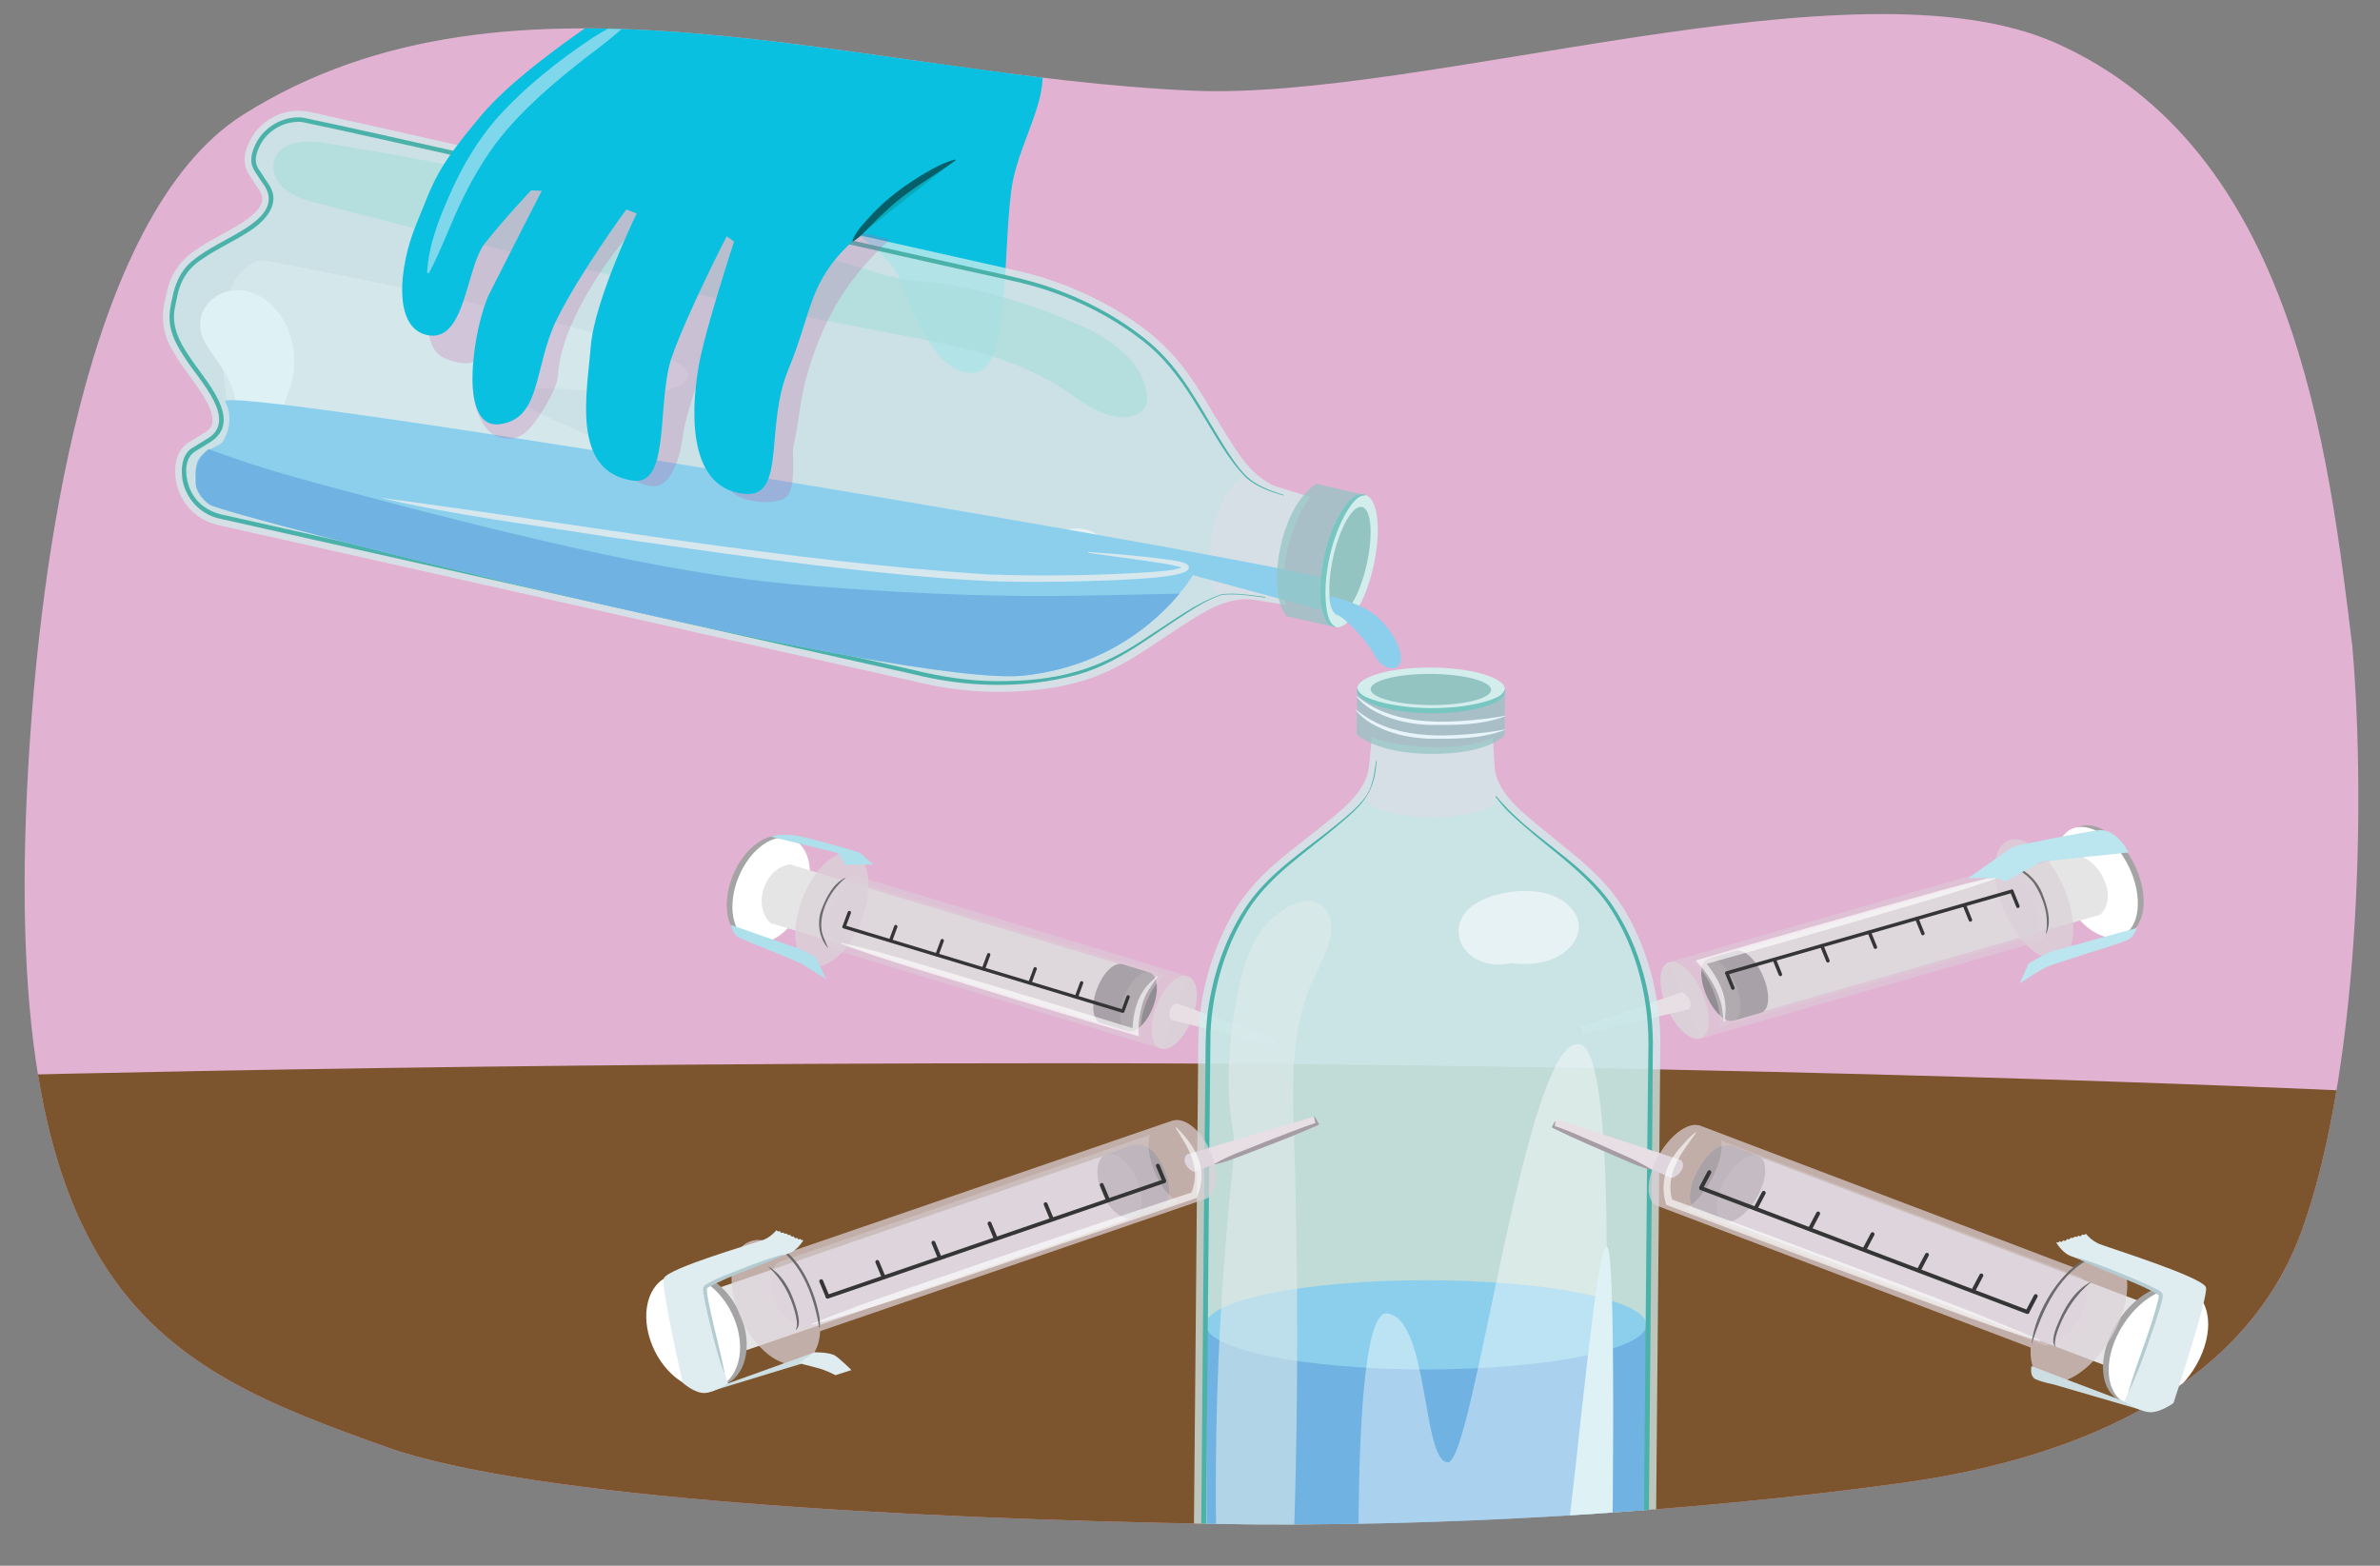
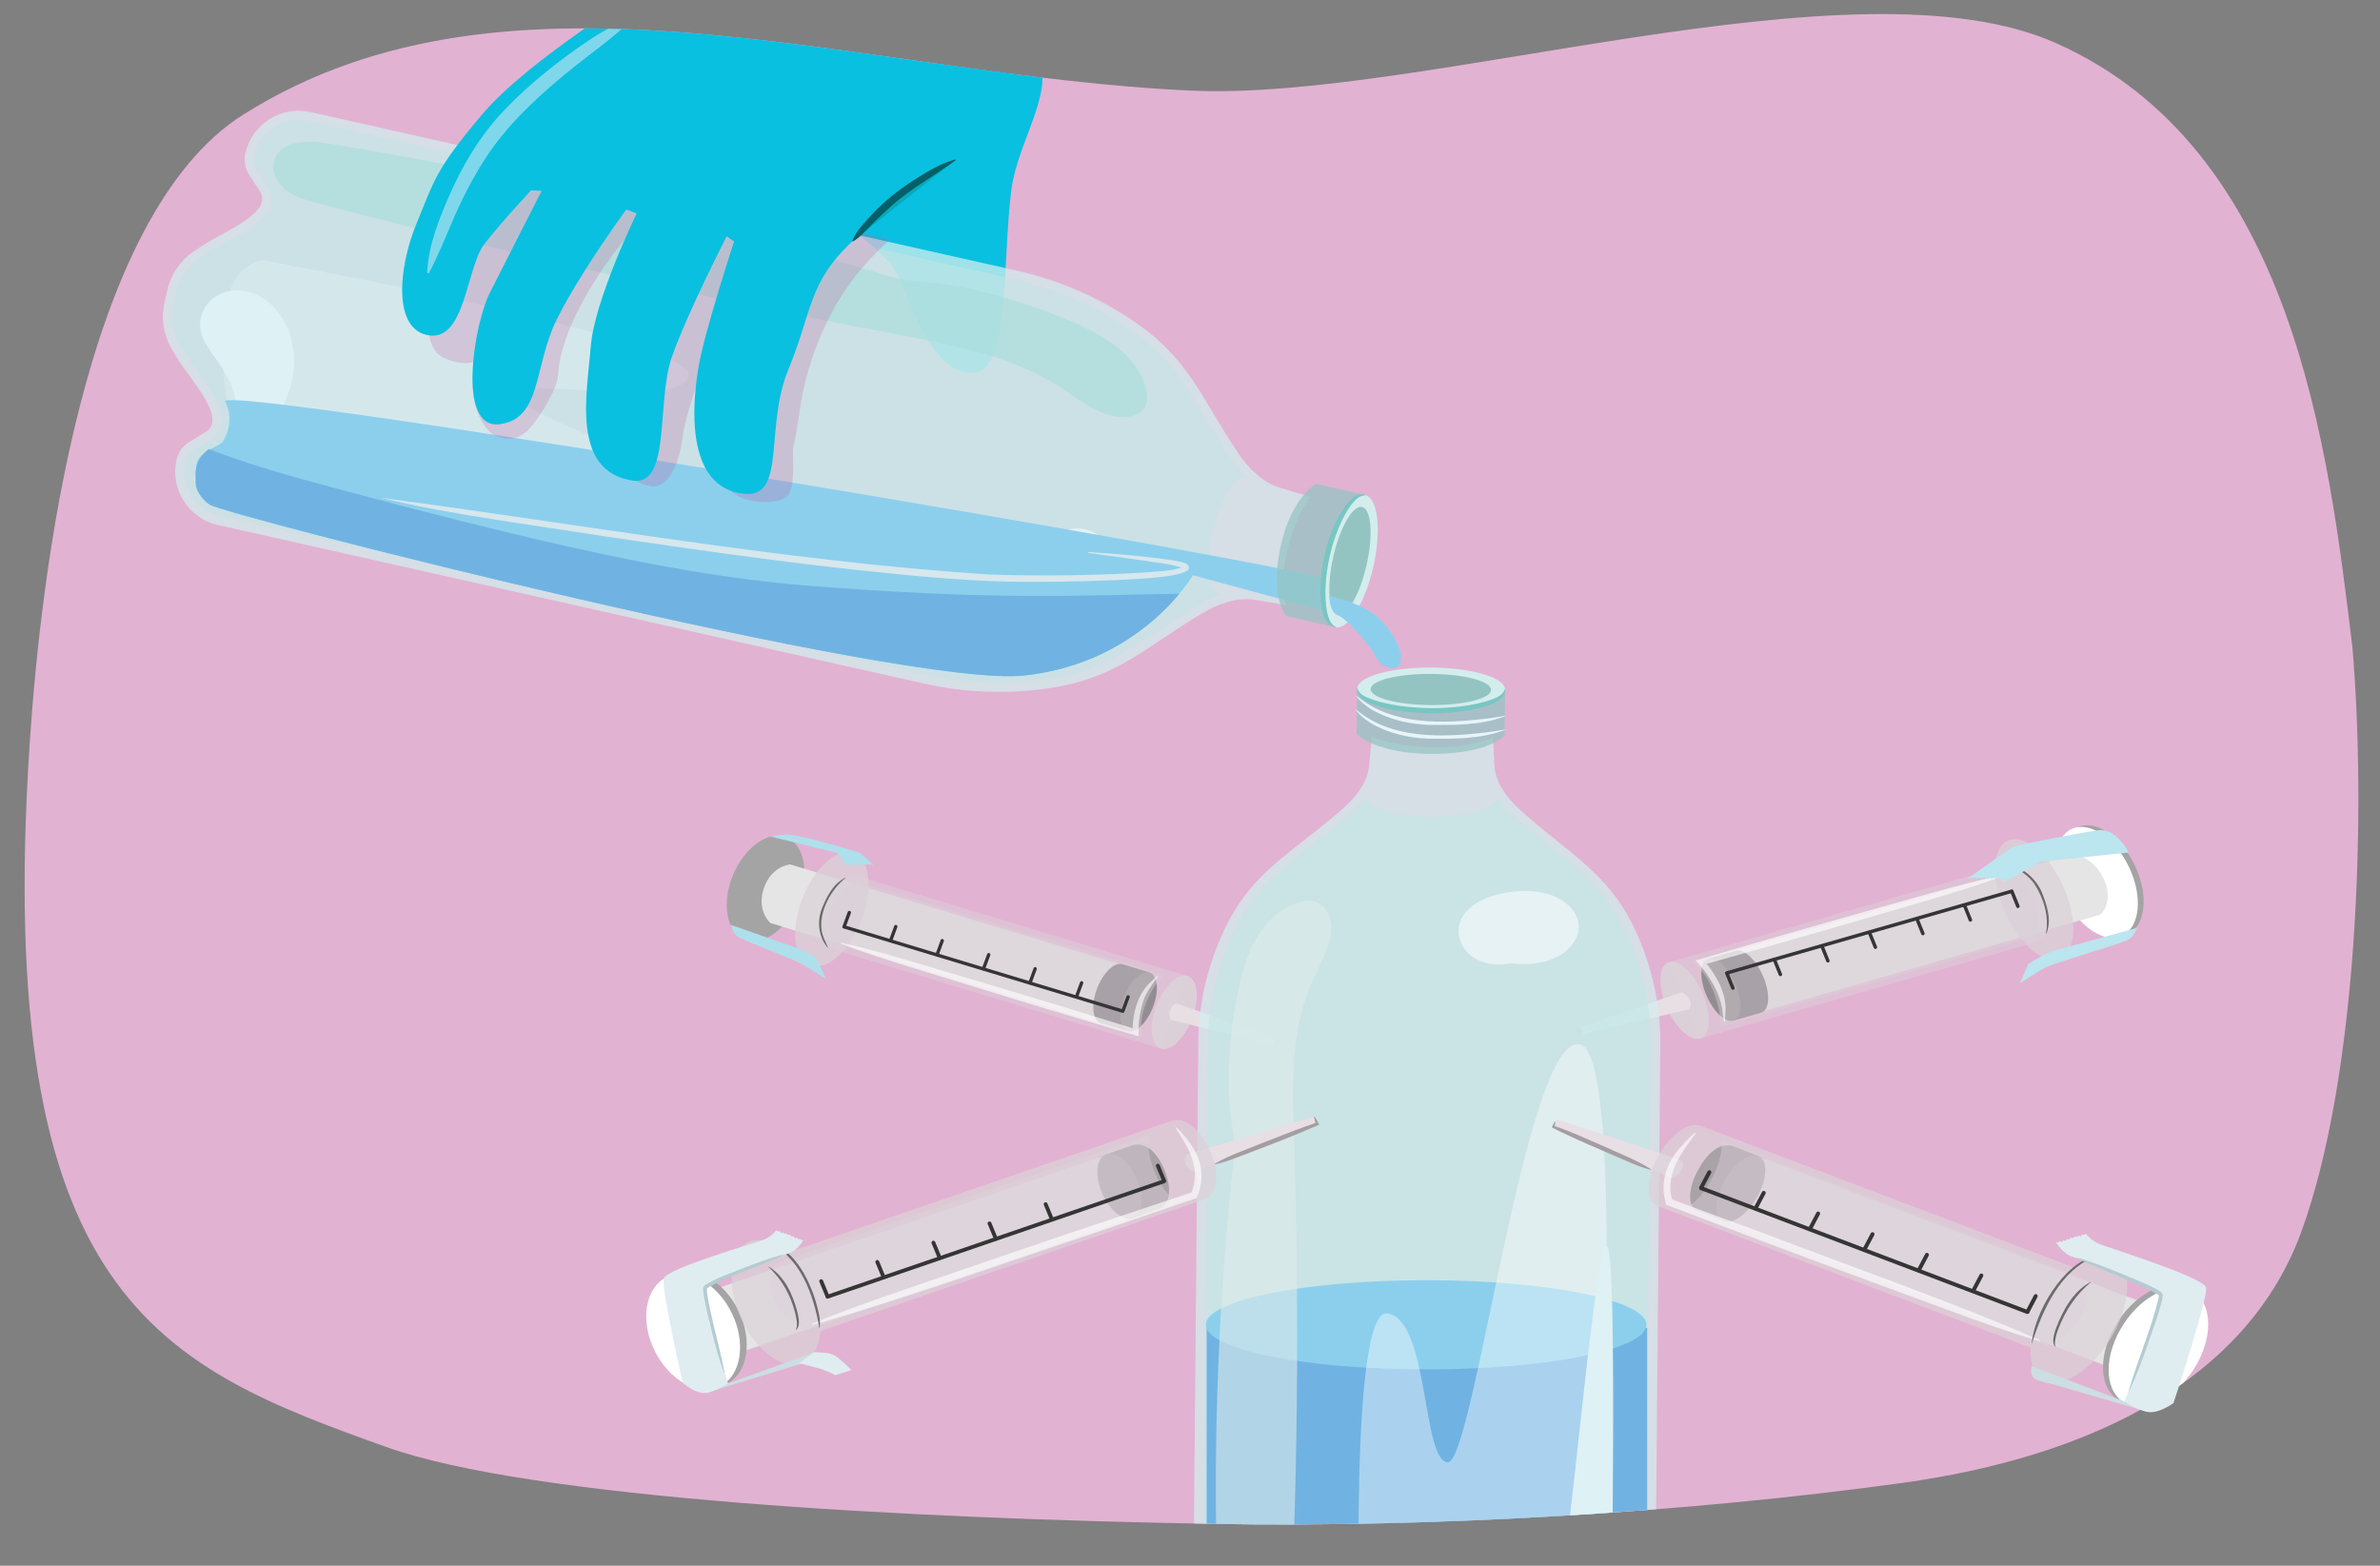
<svg xmlns="http://www.w3.org/2000/svg" id="b" width="760" height="500" viewBox="0 0 760 500">
  <rect x="0" y="0" width="760" height="500" fill="#808080" stroke="none" />
  <defs>
    <clipPath id="c">
      <path d="M734.836,393.469c-17.194,46.894-66.579,71.678-127.501,80.097-68.604,9.48-149.431,14.237-219.04,13.077-98.078-1.635-219.04-8.173-264.81-24.519C51.427,436.388-2.381,414.719,9.519,236.884c3.428-51.225,16.433-167.73,68.196-200.309,86.209-54.258,196.636-12.337,302.951-7.628,74.236,3.288,211.435-43.72,275.707-15.257,76.283,33.782,87.18,130.225,94.808,192.886,4.567,53.487,1.635,137.854-16.346,186.892Z" fill="none" />
    </clipPath>
  </defs>
  <g clip-path="url(#c)">
    <g>
      <rect x="-27.056" y="-12.142" width="809.456" height="505.474" fill="#e2b2d2" />
-       <path d="M-38.343,344.43s152.565-4.904,375.964-4.904,410.504,8.718,410.504,8.718v148.206H-31.048l-7.295-152.02Z" fill="#7c542d" />
      <g>
        <g>
          <g>
            <ellipse cx="244.451" cy="283.705" rx="17.629" ry="11.227" transform="translate(-111.441 400.261) rotate(-67.384)" fill="#a5a4a4" />
-             <ellipse cx="246.264" cy="284.253" rx="17.629" ry="11.227" transform="translate(-110.832 402.272) rotate(-67.384)" fill="#fff" />
            <path d="M351.493,326.676l-105.467-31.914s-4.544-3.92-2.107-11.112c2.437-7.192,8.408-7.615,8.408-7.615l106.447,32.21-7.281,18.431Z" fill="#e5e5e5" />
            <path d="M358.423,307.906c-2.597-.786-6.255,2.779-8.168,7.962-1.914,5.183-1.359,10.022,1.238,10.808l8.427,2.55s-1.392-7.44-.258-10.512c1.167-3.161,7.188-8.258,7.188-8.258l-8.427-2.55Z" fill="#2f2f30" />
            <ellipse cx="363.58" cy="319.9" rx="10.01" ry="4.902" transform="translate(-66.731 542.068) rotate(-68.65)" fill="#4d4d4e" />
          </g>
          <ellipse cx="265.652" cy="290.412" rx="19.237" ry="10.044" transform="translate(-102.046 430.798) rotate(-68.446)" fill="#dbd1d8" opacity=".75" />
          <g>
            <path d="M364.9,331.22l-98.487-29.972s-3.65-6.235,.135-13.262c3.785-7.026,7.391-6.315,7.391-6.315l98.147,29.699s-3.264,1.671-6.094,8.923c-2.83,7.252-1.092,10.927-1.092,10.927Z" fill="#dbd1d8" opacity=".42" />
            <path d="M370.929,334.911l-106.564-32.246s-4.174-5.721-1.523-13.607c3.014-8.97,10.078-9.564,10.078-9.564l106.564,32.246-8.555,23.171Z" fill="#dbd1d8" opacity=".49" />
          </g>
          <g>
            <ellipse cx="374.962" cy="323.28" rx="12.357" ry="6.052" transform="translate(-62.641 554.819) rotate(-68.65)" fill="#dbd1d8" opacity=".96" />
            <g>
              <path d="M408.343,331.976l-.8,2.167-33.608-8.498s-.848-1.277-.321-3.065c.578-1.958,2.23-2.107,2.23-2.107l32.499,11.503Z" fill="#e8dfe5" />
              <ellipse cx="407.888" cy="333.044" rx="1.158" ry=".748" transform="translate(-56.939 580.486) rotate(-67.26)" fill="#baaeb6" />
            </g>
          </g>
          <g opacity=".63">
            <path d="M369.633,311.674c-.031,.313-.175,.429-.297,.664-1.659,2.476-3.613,4.957-4.396,7.846-1.065,3.45-1.569,7.171-1.348,10.75l-1.284-.382c-13.877-4.144-33.425-9.904-47.052-14.166-13.725-4.348-33.512-9.888-46.771-15.092l.077-.256c8.023,1.763,15.898,4.016,23.745,6.358,13.953,4.163,33.371,9.889,47.075,14.088l23.484,7.223-1.242,.967c.022-5.936,1.514-12.223,6.052-16.304,.22-.241,1.1-1.055,1.334-1.296,.136-.117,.315-.34,.359-.368l.265-.033h0Z" fill="#fff" />
          </g>
          <g>
            <line x1="358.466" y1="322.885" x2="269.515" y2="295.968" fill="none" stroke="#353535" stroke-linecap="round" stroke-miterlimit="10" stroke-width="1.067" />
            <line x1="358.57" y1="322.83" x2="360.229" y2="318.337" fill="none" stroke="#353535" stroke-linecap="round" stroke-miterlimit="10" stroke-width="1.067" />
            <line x1="269.554" y1="295.895" x2="271.213" y2="291.402" fill="none" stroke="#353535" stroke-linecap="round" stroke-miterlimit="10" stroke-width="1.067" />
            <line x1="284.39" y1="300.384" x2="286.049" y2="295.891" fill="none" stroke="#353535" stroke-linecap="round" stroke-miterlimit="10" stroke-width="1.067" />
            <line x1="299.226" y1="304.873" x2="300.885" y2="300.38" fill="none" stroke="#353535" stroke-linecap="round" stroke-miterlimit="10" stroke-width="1.067" />
            <line x1="314.062" y1="309.362" x2="315.721" y2="304.869" fill="none" stroke="#353535" stroke-linecap="round" stroke-miterlimit="10" stroke-width="1.067" />
            <line x1="328.898" y1="313.852" x2="330.557" y2="309.359" fill="none" stroke="#353535" stroke-linecap="round" stroke-miterlimit="10" stroke-width="1.067" />
            <line x1="343.734" y1="318.341" x2="345.393" y2="313.848" fill="none" stroke="#353535" stroke-linecap="round" stroke-miterlimit="10" stroke-width="1.067" />
          </g>
          <path d="M264.321,302.675c-2.843-3.361-3.507-8.233-1.946-12.325,1.54-3.911,3.667-8.238,7.667-10.102,.05-.02,.087,.055,.037,.081-4.63,3.584-8.409,10.446-7.755,16.391,.222,2.136,1.316,3.967,2.084,5.934,.014,.042-.051,.075-.076,.036l-.011-.016h0Z" fill="#6b6b6b" />
        </g>
        <g>
          <g>
            <ellipse cx="671.441" cy="281.224" rx="11.362" ry="18.842" transform="translate(-55.587 317.964) rotate(-25.619)" fill="#a5a4a4" />
            <ellipse cx="669.587" cy="281.755" rx="11.362" ry="18.842" transform="translate(-55.999 317.215) rotate(-25.619)" fill="#fff" />
            <path d="M554.337,303.626l107.831-30.936s6.489,.831,9.74,8.287c3.251,7.456-1.239,11.104-1.239,11.104l-108.833,31.223-7.5-19.679Z" fill="#e5e5e5" />
            <path d="M562.364,323.399c2.656-.762,3.012-5.806,.795-11.266-2.217-5.46-6.166-9.269-8.822-8.507l-8.615,2.472s6.507,5.559,7.82,8.795c1.352,3.33,.207,10.979,.207,10.979l8.615-2.472Z" fill="#2f2f30" />
            <ellipse cx="549.534" cy="316.041" rx="4.967" ry="10.687" transform="translate(-80.786 248.466) rotate(-23.784)" fill="#4d4d4e" />
          </g>
          <ellipse cx="649.553" cy="287.194" rx="10.174" ry="20.542" transform="translate(-60.652 290.141) rotate(-24.09)" fill="#dbd1d8" opacity=".75" />
          <g>
            <path d="M540.276,307.144l100.818-28.744s7.448,3.292,9.497,11.349-1.363,9.438-1.363,9.438l-100.348,28.789s1.411-3.218-1.567-10.942c-2.978-7.724-7.037-9.891-7.037-9.891Z" fill="#dbd1d8" opacity=".42" />
            <path d="M532.76,307.326l108.953-31.257s7.496,2.566,11.079,10.73c4.075,9.286-1.169,13.68-1.169,13.68l-108.953,31.257-9.909-24.41Z" fill="#dbd1d8" opacity=".49" />
          </g>
          <g>
            <ellipse cx="537.944" cy="319.434" rx="6.131" ry="13.193" transform="translate(-83.139 244.08) rotate(-23.784)" fill="#dbd1d8" opacity=".96" />
            <g>
              <path d="M504.832,330.42l-.927-2.283,33.151-11.279s1.606,.618,2.477,2.429c.954,1.983-.265,3.02-.265,3.02l-34.436,8.113Z" fill="#e8dfe5" />
              <ellipse cx="504.424" cy="329.262" rx=".757" ry="1.237" transform="translate(-93.012 252.276) rotate(-25.792)" fill="#baaeb6" />
            </g>
          </g>
          <g opacity=".63">
            <path d="M550.628,326.382c-.3-.514-.229-.871-.333-1.387l-.169-1.303c-.377-4.293-2.139-8.199-4.511-11.753-1.211-1.88-2.642-3.627-4.142-5.228l1.535-.452c23.103-6.845,48.802-14.136,72.138-20.661,8.027-2.255,16.074-4.439,24.272-6.1l.077,.267c-7.831,2.938-15.812,5.352-23.814,7.695l-24.006,7.028c-16.011,4.659-32.053,9.213-48.114,13.697l.46-1.643c3.992,4.805,7.533,10.652,6.939,17.115-.008,.371-.11,1.599-.128,1.972-.022,.192-.012,.484-.014,.551l-.191,.202h0Z" fill="#fff" />
          </g>
          <g>
            <line x1="551.481" y1="310.688" x2="642.426" y2="284.597" fill="none" stroke="#353535" stroke-linecap="round" stroke-miterlimit="10" stroke-width="1.109" />
            <line x1="551.437" y1="310.791" x2="553.358" y2="315.525" fill="none" stroke="#353535" stroke-linecap="round" stroke-miterlimit="10" stroke-width="1.109" />
            <line x1="642.448" y1="284.682" x2="644.369" y2="289.415" fill="none" stroke="#353535" stroke-linecap="round" stroke-miterlimit="10" stroke-width="1.109" />
            <line x1="627.279" y1="289.033" x2="629.201" y2="293.766" fill="none" stroke="#353535" stroke-linecap="round" stroke-miterlimit="10" stroke-width="1.109" />
            <line x1="612.111" y1="293.385" x2="614.032" y2="298.118" fill="none" stroke="#353535" stroke-linecap="round" stroke-miterlimit="10" stroke-width="1.109" />
            <line x1="596.942" y1="297.737" x2="598.864" y2="302.47" fill="none" stroke="#353535" stroke-linecap="round" stroke-miterlimit="10" stroke-width="1.109" />
            <line x1="581.774" y1="302.088" x2="583.695" y2="306.821" fill="none" stroke="#353535" stroke-linecap="round" stroke-miterlimit="10" stroke-width="1.109" />
            <line x1="566.605" y1="306.44" x2="568.527" y2="311.173" fill="none" stroke="#353535" stroke-linecap="round" stroke-miterlimit="10" stroke-width="1.109" />
          </g>
          <path d="M641.742,276.032c4.469,1.229,8.332,4.524,10.219,8.78,1.645,4.137,3.392,9.137,1.424,13.437-.027,.049-.106,.01-.083-.042,1.127-5.482-.698-11.369-3.689-15.975-1.322-1.811-3.035-3.286-4.966-4.423-.971-.614-2.011-1.031-2.963-1.705-.044-.034,.008-.107,.058-.072h0Z" fill="#6b6b6b" />
        </g>
        <g>
          <path d="M522.018,296.662h0c-8.35-17.809-20.755-23.829-36.383-37.828h0c-4.28-3.834-8.047-8.807-8.384-14.036l-.526-9.226s-7.281,3.578-20.518,3.008c-13.237-.57-18.118-3.343-18.118-3.343l-.915,9.311c-.431,5.225-4.287,10.149-8.635,13.93-15.878,13.802-28.391,19.666-37.06,37.368h0c-5.722,11.684-8.719,24.169-8.833,36.787l-1.893,210.255c-.079,8.77,8.388,15.933,18.912,15.999h0c2.634,.016,5.165-.857,7.014-2.421l4.746-4.014c6.339-5.362,16.554,7.934,23.061,13.155l2.293,1.839c4.099,3.289,9.556,5.142,15.246,5.178l2.236,.014,2.236,.014c5.69,.036,11.18-1.749,15.338-4.987l2.325-1.81c6.6-5.139,17.053-18.305,23.295-12.865l4.673,4.073c1.821,1.587,4.335,2.492,6.969,2.508h0c10.524,.066,19.119-6.991,19.198-15.761l1.893-210.255c.114-12.619-2.659-25.14-8.17-36.894Z" fill="#d3eded" opacity=".74" />
          <g opacity=".66">
            <path d="M519.136,297.601c-5.904-12.592-13.883-19.015-23.985-27.147-3.74-3.011-7.608-6.124-11.782-9.863-1.829-1.638-3.834-3.715-5.51-6.109,.044,.164,.072,.33,.071,.497-.03,3.352-9.371,6.011-20.864,5.94-11.493-.072-20.785-2.848-20.755-6.2,.002-.167,.032-.332,.08-.496-1.719,2.373-3.761,4.424-5.62,6.039-4.241,3.686-8.164,6.751-11.958,9.715-10.247,8.004-18.34,14.326-24.47,26.843-5.598,11.43-8.492,23.486-8.604,35.832l-1.893,210.255c-.066,7.384,7.138,13.428,16.022,13.401,1.734-.005,3.388-.623,4.605-1.652l4.746-4.014c1.577-1.334,3.525-2.032,5.632-2.019,5.874,.037,11.502,5.456,16.944,10.696,1.763,1.697,3.428,3.301,4.835,4.43l2.292,1.839c3.528,2.831,8.226,4.426,13.123,4.457l4.473,.028c4.898,.031,9.623-1.506,13.203-4.292l2.325-1.81c1.427-1.111,3.12-2.693,4.914-4.368,5.537-5.172,11.262-10.52,17.136-10.483,2.107,.013,4.041,.735,5.595,2.089l4.673,4.073c1.198,1.044,2.841,1.682,4.575,1.709,8.882,.138,16.195-5.815,16.262-13.199l1.893-210.255c.111-12.346-2.566-24.436-7.958-35.936Z" fill="#c4e5e5" />
          </g>
          <rect x="385.307" y="424.018" width="140.681" height="77.877" fill="#70b3e2" />
          <ellipse cx="455.395" cy="423.059" rx="70.34" ry="14.236" fill="#8ccfed" />
          <path d="M396.095,313.233c2.302-9.822,6.809-20.665,17.774-24.746,1.569-.584,3.298-1.009,4.994-.779,3.986,.54,6.063,4.367,6.232,7.729,.314,6.213-3.367,12-5.97,17.828-7.045,15.774-6.408,33.099-5.887,49.925,1.776,57.316,1.134,114.685-1.924,171.964-.224,4.198-.512,8.567-3.779,12.024-1.947,2.061-4.95,3.349-8.075,3.037-6.846-.682-8.911-7.973-9.274-13.687-.485-7.587-.874-15.179-1.177-22.773-.304-7.628-.519-15.258-.643-22.889-.125-7.665-.159-15.331-.101-22.997,.057-7.666,.205-15.331,.444-22.994,.238-7.629,.565-15.257,.983-22.881,.42-7.658,.93-15.312,1.531-22.961,.601-7.649,1.293-15.294,2.076-22.932,.549-5.363,1.182-10.534,.267-15.86-1.096-6.382-1.42-12.846-1.188-19.291,.269-7.477,1.124-14.939,2.561-22.322,.351-1.804,.737-3.603,1.157-5.396Z" fill="#dfecec" opacity=".59" />
-           <path d="M439.352,243.029c.455,.073,.118,.132,.216,.199l-.015,.196-.035,.391c-.787,10.124-5.172,13.777-12.44,19.896-9.456,8.094-20.21,14.947-27.441,25.239-8.088,11.985-12.425,26.457-13.1,40.85-.619,59.353-1.232,146.534-1.845,206.455l-.056,6.257c-.074,1.998,.387,3.905,1.338,5.627,2.857,5.147,9.378,7.955,15.171,7.254,2.023-.344,3.343-1.815,4.888-3.084l2.389-2.02c11.383-9.116,23.177,9.718,31.801,15.294,4.151,3.025,9.364,3.891,14.411,3.693,4.119,.177,8.125-.397,11.768-2.305,7.248-4.108,12.308-11.137,19.312-15.717,4.546-3.218,11.007-4.415,15.238,.012l2.359,2.055c.793,.656,1.573,1.455,2.311,1.914,2.526,1.553,5.709,.979,8.491,.306,5.766-1.524,10.735-6.553,10.311-12.754l.056-6.257,.901-100.112c.318-33.371,.552-66.742,.975-100.111,.546-16.502-3.501-33.412-12.728-47.193-7.138-10.269-17.932-17.29-27.198-25.535-3.146-2.738-6.315-5.548-8.669-9.03l.214-.1c.044,.169,.073,.347,.07,.529l-.23-.002c0-.154-.028-.31-.071-.465l-.153-.547c10.568,13.175,26.892,20.456,36.877,34.556,9.558,13.857,13.802,31.088,13.311,47.799-.178,33.372-.545,66.742-.827,100.113l-.901,100.112-.056,6.257c.474,6.806-5.16,12.673-11.456,14.25-3.628,.996-8.187,1.38-11.079-1.52-.668-.602-2.822-2.445-3.538-3.083-5.63-5.801-13.451-.419-18.21,3.878-4.651,4.032-9.076,8.967-14.586,12.037-3.796,2.026-8.295,2.67-12.5,2.481-4.27,.117-8.656-.344-12.519-2.319-9.308-3.942-22.019-25.857-32.669-17.039-5.35,4.52-6.764,6.856-14.531,4.991-5.225-1.292-10.211-5.22-11.515-10.686-.562-1.961-.225-7.432-.268-9.552,.561-51.871,1.144-136.401,1.71-187.71,.202-7.168-.138-17.982,.809-25.082,1.649-12.483,5.866-24.775,13.117-35.126,7.391-10.312,18.366-17.108,28.004-24.995,3.222-2.626,6.499-5.236,9.049-8.546,2.193-2.896,2.904-6.68,3.392-10.214l.083-.775,.035-.388,.015-.194c.108-.058-.221-.144,.244-.18l-.23-.002h0Z" fill="#4bb2aa" />
          <g opacity=".41">
            <path d="M434.778,547.772s-5.223-130.046,8.189-128.364c13.412,1.682,11.081,47.492,19.393,47.544,8.311,.052,24.893-137.317,42.122-133.48,17.229,3.838,3.254,206.763,3.254,206.763,0,0-60.352,27.863-72.956,7.536Z" fill="#fff" />
          </g>
          <path d="M514.856,532.862c-.171-.178-.349-.352-.527-.527,.439-25.908,1.925-124.606-.771-133.41-3.106-10.143-10.257,74.001-13.65,95.826-2.462,15.837-14.554,26.713-19.594,33.571-3.604-.175-4.713,2.873-8.339,2.678-6.453-.347-13.028,1.122-18.407,4.113-7.228,4.019-12.425,11.455-9.154,18.691,1.947,4.306,6.949,7.305,12.447,6.871,5.84-.461,9.414-4.601,13.215-7.998,3.47-3.101,7.581-5.82,12.384-7.217,4.803-1.398,10.37-1.342,14.754,.81,3.766,1.849,6.396,5.058,10.851,6.103,1.238,.291,2.566,.353,3.794,.036,4.654-1.202,5.151-6.148,5.763-9.501,.72-3.943,.28-6.877-2.767-10.047Z" fill="#def1f4" />
          <path d="M504.113,294.961c-.501-4.001-4.122-7.429-8.53-9.067-4.408-1.638-9.472-1.685-14.212-.927-5.917,.946-11.972,3.455-14.488,8.017-2.071,3.755-1.202,8.505,2.118,11.575,3.248,3.003,8.656,4.222,13.286,3.031,4.892,.631,10.061,.289,14.364-1.717,4.644-2.164,8.015-6.503,7.463-10.913Z" fill="#fff" opacity=".52" />
          <g>
            <path d="M433.358,220.555l-.174,13.957s6.514,6.309,24.362,6.242c18.297-.069,22.922-5.984,22.922-5.984l.167-13.35-47.277-.865Z" fill="#94c4c2" opacity=".73" />
            <g>
              <ellipse cx="456.989" cy="220.053" rx="6.879" ry="23.584" transform="translate(234.2 675.714) rotate(-89.656)" fill="#d3eded" />
              <path d="M480.678,220.201c-.012,4.251-7.507,5.746-10.775,6.463-4.281,.837-8.63,1.128-12.966,1.128-6.494-.142-13.15-.701-19.241-3.175-1.866-.902-4.536-2.288-4.395-4.713l.21,.002c.528,2.061,2.913,2.747,4.681,3.486,10.631,3.563,26.861,3.666,37.537,.216,1.782-.729,4.145-1.369,4.739-3.408l.21,.002h0Z" fill="#78c6c2" />
              <ellipse cx="456.917" cy="220.185" rx="4.981" ry="19.235" transform="translate(233.823 675.688) rotate(-89.635)" fill="#94c4c2" />
            </g>
          </g>
          <g>
            <path d="M433.229,222.226c11.426,9.547,27.361,8.881,41.324,7.28,2.045-.273,4.095-.544,6.126-.964l.049,.138c-7.855,3.024-16.489,2.874-24.778,2.794-6.277-.311-12.658-1.74-18.093-5.006-1.784-1.119-3.475-2.448-4.74-4.147l.112-.095h0Z" fill="#e7f5fa" />
            <path d="M433.053,226.627c11.426,9.547,27.361,8.881,41.324,7.28,2.045-.273,4.095-.544,6.126-.964l.049,.138c-7.855,3.024-16.489,2.874-24.778,2.794-6.277-.311-12.658-1.74-18.093-5.006-1.784-1.119-3.475-2.448-4.74-4.147l.112-.095h0Z" fill="#e7f5fa" />
          </g>
        </g>
        <g>
          <path d="M497.252,357.445l-1.268,2.401,37.822,16.357s1.927-.489,3.092-2.377c1.276-2.068-.065-3.353-.065-3.353l-39.58-13.027Z" fill="#e8dfe5" />
          <g>
            <path d="M563.09,382.135c3.033-5.742,3.072-11.185,.031-12.339-1.186-.45-9.913-3.893-9.913-3.893l.002,.029c-4.319-1.087-8.197,2.448-11.23,8.191-3.033,5.742-3.026,11.333,.016,12.487,.082,.031,.171,.045,.256,.069l-.027,.018s8.627,3.275,9.866,3.745c3.041,1.154,7.965-2.564,10.998-8.306Z" fill="#262626" />
            <path d="M550.898,389.969l123.49,46.876s7.65-.141,12.053-7.955c4.403-7.814-.547-12.362-.547-12.362l-124.637-47.312-10.358,20.753Z" fill="#e5e5e5" />
            <ellipse cx="687.445" cy="429.329" rx="20.807" ry="13.324" transform="translate(-46.127 773.968) rotate(-57.151)" fill="#a5a4a4" />
            <ellipse cx="555.934" cy="379.55" rx="11.787" ry="5.831" transform="translate(-51.511 669.605) rotate(-59.847)" fill="#4d4d4e" />
          </g>
          <path d="M675.14,425.341c5.828-11.034,5.5-21.896-.732-24.262-3.408-1.294-7.876,.226-12.178,3.669l-119.654-45.42-.029,.055c-3.771-1.102-9.637,3.419-13.289,10.332-3.744,7.088-3.735,13.99,.019,15.415,.102,.039,.212,.056,.317,.086l118.85,45.115c-.309,5.288,1.324,9.363,4.858,10.704,6.232,2.366,16.009-4.661,21.836-15.695Z" fill="#dbd1d8" opacity=".72" />
          <path d="M537.785,386.093l115.473,43.63s8.97-2.733,12.017-11.352c3.047-8.619-.828-10.544-.828-10.544l-114.92-43.623s1.388,3.708-2.718,11.849c-4.106,8.141-9.024,10.041-9.024,10.041Z" fill="#dbd1d8" opacity=".42" />
          <g opacity=".63">
            <path d="M541.56,361.838c-4.794,6.527-10.042,13.144-7.501,21.699l-.674-.703,29.658,10.953c28.396,10.839,60.602,22.037,88.458,34.238l-.111,.296c-10.13-2.997-20.06-6.531-29.941-10.194-17.549-6.532-42.056-15.425-59.281-22l-29.569-11.191-.535-.202c-2.16-6.988-.007-13.465,4.837-18.659,1.409-1.606,2.799-3.122,4.47-4.491l.188,.254h0Z" fill="#fff" />
          </g>
          <g>
            <line x1="543.251" y1="379.43" x2="647.404" y2="418.966" fill="none" stroke="#353535" stroke-linecap="round" stroke-miterlimit="10" stroke-width="1.262" />
            <line x1="543.208" y1="379.311" x2="545.837" y2="374.333" fill="none" stroke="#353535" stroke-linecap="round" stroke-miterlimit="10" stroke-width="1.262" />
            <line x1="647.435" y1="418.875" x2="650.064" y2="413.898" fill="none" stroke="#353535" stroke-linecap="round" stroke-miterlimit="10" stroke-width="1.262" />
            <line x1="630.064" y1="412.281" x2="632.693" y2="407.304" fill="none" stroke="#353535" stroke-linecap="round" stroke-miterlimit="10" stroke-width="1.262" />
            <line x1="612.693" y1="405.687" x2="615.322" y2="400.71" fill="none" stroke="#353535" stroke-linecap="round" stroke-miterlimit="10" stroke-width="1.262" />
            <line x1="595.322" y1="399.093" x2="597.951" y2="394.116" fill="none" stroke="#353535" stroke-linecap="round" stroke-miterlimit="10" stroke-width="1.262" />
            <line x1="577.951" y1="392.499" x2="580.58" y2="387.522" fill="none" stroke="#353535" stroke-linecap="round" stroke-miterlimit="10" stroke-width="1.262" />
            <line x1="560.58" y1="385.905" x2="563.208" y2="380.927" fill="none" stroke="#353535" stroke-linecap="round" stroke-miterlimit="10" stroke-width="1.262" />
          </g>
          <path d="M648.743,429.283c.79-10.051,10.114-26.124,20.615-28.326,.064-.013,.088,.089,.022,.103-11.639,4.58-17.164,17.346-20.637,28.223h0Z" fill="#6b6b6b" />
          <path d="M656.318,430.023c-.477-.359-.579-.959-.643-1.481-.107-1.588,.43-3.137,.947-4.599,2.201-5.684,5.44-11.61,10.989-14.584,.054-.026,.104,.051,.055,.09-4.743,3.907-8.136,9.065-10.321,14.765-.551,1.4-.975,2.842-1.147,4.324-.029,.482-.065,1.014,.193,1.42,.031,.042-.033,.1-.072,.066h0Z" fill="#6b6b6b" />
          <ellipse cx="689.248" cy="430.175" rx="20.807" ry="13.324" transform="translate(-46.013 775.87) rotate(-57.151)" fill="#fff" />
          <path d="M496.651,358.116c-.069,.656-.087,1.288-.319,1.918-.068,.154-.33,.264-.511,.162-.455-.245-.103-.856,.291-.716,5.136,1.628,9.988,4.033,14.959,6.092,5.439,2.567,11.11,4.593,16.208,7.842l-.073,.164c-2.969-.699-5.696-1.947-8.46-3.11-6.963-3.02-16.075-6.821-22.809-10.228-.088-.056-.024,.01,.127-.016,.142,.003,.33-.234,.305-.348,.04-.372-.504-.541-.672-.244-.008,.025,.024-.027,.04-.056,.256-.483,.484-1.022,.74-1.508l.173,.048h0Z" fill="#a59da3" />
        </g>
        <g>
          <path d="M419.663,356.556l.973,2.344-39.242,15.323s-1.846-.5-2.777-2.346c-1.02-2.021,.454-3.248,.454-3.248l40.591-12.073Z" fill="#e8dfe5" />
          <g>
            <path d="M350.133,381.222c-2.328-5.606-1.735-10.881,1.402-11.958,1.224-.42,10.24-3.634,10.24-3.634l-.006,.028c4.39-.993,7.809,2.487,10.137,8.093,2.328,5.606,1.672,11.024-1.465,12.1-.085,.029-.174,.041-.261,.064l.024,.018s-8.898,3.053-10.176,3.492c-3.137,1.076-7.567-2.596-9.895-8.202Z" fill="#262626" />
            <path d="M361.262,388.983l-127.369,43.704s-7.537-.243-10.977-7.877,1.975-11.971,1.975-11.971l128.553-44.11,7.819,20.254Z" fill="#e5e5e5" />
            <ellipse cx="223.473" cy="424.502" rx="13.706" ry="19.384" transform="translate(-164.406 142.204) rotate(-26.189)" fill="#a5a4a4" />
            <ellipse cx="357.499" cy="378.817" rx="5.988" ry="11.001" transform="translate(-123.433 178.786) rotate(-24.075)" fill="#4d4d4e" />
          </g>
          <path d="M236.144,419.871c-4.473-10.773-2.889-21.295,3.539-23.5,3.515-1.206,7.75,.329,11.598,3.725l123.413-42.347,.022,.054c3.851-1.016,9.119,3.447,11.921,10.197,2.874,6.921,2.064,13.609-1.808,14.937-.105,.036-.216,.051-.323,.079l-122.584,42.063c-.309,5.128-2.394,9.054-6.039,10.305-6.428,2.206-15.265-4.74-19.738-15.513Z" fill="#dbd1d8" opacity=".72" />
          <path d="M376.317,383.752l-119.077,40.67s-8.539-2.774-10.547-11.168c-2.008-8.394,2.041-10.206,2.041-10.206l118.53-40.671s-1.801,3.574,1.309,11.519c3.109,7.946,7.744,9.856,7.744,9.856Z" fill="#dbd1d8" opacity=".42" />
          <g opacity=".63">
            <path d="M375.61,359.954c6.53,6.492,10.429,13.429,6.523,22.603l-.477,.163-30.484,10.435c-29.409,9.726-62.072,21.58-91.914,29.939l-.099-.294c9.943-4.125,20.065-7.719,30.23-11.186,18.066-6.16,43.164-14.86,61-20.776l30.564-10.199-.648,.586c3.412-8.037-.619-14.351-4.89-21.031l.195-.24h0Z" fill="#fff" />
          </g>
          <g>
            <line x1="371.694" y1="377.219" x2="264.269" y2="414.079" fill="none" stroke="#353535" stroke-linecap="round" stroke-miterlimit="10" stroke-width="1.236" />
            <line x1="371.75" y1="377.104" x2="369.732" y2="372.244" fill="none" stroke="#353535" stroke-linecap="round" stroke-miterlimit="10" stroke-width="1.236" />
            <line x1="264.249" y1="413.991" x2="262.231" y2="409.131" fill="none" stroke="#353535" stroke-linecap="round" stroke-miterlimit="10" stroke-width="1.236" />
            <line x1="282.165" y1="407.844" x2="280.147" y2="402.984" fill="none" stroke="#353535" stroke-linecap="round" stroke-miterlimit="10" stroke-width="1.236" />
            <line x1="300.082" y1="401.696" x2="298.064" y2="396.836" fill="none" stroke="#353535" stroke-linecap="round" stroke-miterlimit="10" stroke-width="1.236" />
            <line x1="317.999" y1="395.548" x2="315.981" y2="390.688" fill="none" stroke="#353535" stroke-linecap="round" stroke-miterlimit="10" stroke-width="1.236" />
            <line x1="335.916" y1="389.4" x2="333.898" y2="384.54" fill="none" stroke="#353535" stroke-linecap="round" stroke-miterlimit="10" stroke-width="1.236" />
-             <line x1="353.833" y1="383.252" x2="351.815" y2="378.392" fill="none" stroke="#353535" stroke-linecap="round" stroke-miterlimit="10" stroke-width="1.236" />
          </g>
          <path d="M261.646,424.063c-1.855-10.769-6.174-23.042-16.991-27.639-.061-.012-.041-.118,.023-.1,8.612,2.3,13.349,11.312,15.806,19.24,.757,2.76,1.619,5.605,1.265,8.501-.007,.057-.096,.057-.103-.001h0Z" fill="#6b6b6b" />
          <path d="M254.133,424.583c.775-1.672,.126-3.706-.242-5.445-1.467-5.542-4.214-10.692-8.518-14.564-.047-.035,.003-.115,.057-.086,5.151,2.994,7.714,8.931,9.192,14.464,.342,1.787,1.135,4.308-.434,5.719-.06,.027-.101-.044-.054-.088h0Z" fill="#6b6b6b" />
          <ellipse cx="221.343" cy="425.293" rx="13.706" ry="19.384" transform="translate(-164.974 141.345) rotate(-26.189)" fill="#fff" />
          <path d="M387.82,371.656c5.114-2.971,10.741-4.72,16.159-7.013,5.479-2.108,10.918-4.315,16.488-6.175l-.259,.61c-.258-.809-.467-1.638-.627-2.487l.165-.068c.575,.833,1.07,1.699,1.521,2.59l-.461,.22c-8.052,3.559-16.292,6.674-24.521,9.8-2.748,1.029-5.467,2.132-8.399,2.691l-.065-.166h0Z" fill="#a59da3" />
        </g>
      </g>
      <path d="M326.789,11.029c14.804,13.509-1.499,30.893-3.891,50.031-2.85,22.799-.364,56.833-11.764,57.973-10.549,1.055-17.67-13.68-23.939-30.209-3.444-9.08-26.01-22.587-26.01-22.587l33.99-41.252s16.811-27.465,31.615-13.956Z" fill="#09c0e0" />
      <g>
        <path d="M336.291,219.564h0c20.751-3.33,29.623-13.035,47.693-23.767h0c4.949-2.94,11.021-5.154,16.704-4.239l10.013,1.677s-2.431-7.351,.748-19.069,7.106-15.442,7.106-15.442l-9.825-2.987c-5.529-1.602-10.071-6.2-13.289-10.973-11.747-17.427-15.619-29.994-32.954-41.875h0c-11.441-7.842-24.271-13.431-37.805-16.47L99.188,35.79c-9.406-2.112-18.743,3.801-20.855,13.207h0c-.529,2.355-.081,4.823,1.24,6.842l3.391,5.183c4.53,6.923-11.734,12.973-18.604,17.583l-2.421,1.624c-4.328,2.904-7.377,7.358-8.519,12.444l-.449,1.999-.449,1.999c-1.142,5.086-.289,10.416,2.382,14.892l1.494,2.503c4.24,7.104,16.356,19.527,9.301,23.849l-5.282,3.236c-2.058,1.261-3.517,3.301-4.046,5.655h0c-2.112,9.406,3.801,18.743,13.207,20.855l225.495,50.63c13.533,3.039,27.522,3.471,41.217,1.273Z" fill="#d3eded" opacity=".74" />
        <g opacity=".52">
          <path d="M335.842,216.765c14.672-2.355,23.119-8.003,33.814-15.154,3.96-2.647,8.055-5.385,12.881-8.252,2.115-1.256,4.734-2.567,7.631-3.511-.185,.001-.368-.012-.548-.052-3.595-.807-4.64-9.789-2.334-20.061,2.306-10.272,7.091-17.945,10.686-17.137,.179,.04,.351,.106,.517,.187-2.215-2.091-4.023-4.397-5.397-6.436-3.137-4.654-5.669-8.88-8.117-12.967-6.611-11.036-11.833-19.753-24.089-28.154-11.193-7.672-23.582-13.069-36.823-16.042L98.567,38.555c-7.92-1.778-15.809,3.264-17.504,11.224-.331,1.554,.012,3.178,.881,4.507l3.391,5.183c1.128,1.723,1.5,3.629,1.077,5.512-1.179,5.25-8.092,9.027-14.777,12.68-2.165,1.183-4.211,2.301-5.696,3.297l-2.42,1.624c-3.726,2.5-6.35,6.334-7.333,10.711l-.898,3.998c-.983,4.378-.249,8.966,2.05,12.819l1.494,2.503c.917,1.536,2.288,3.42,3.74,5.416,4.482,6.16,9.117,12.53,7.938,17.781-.423,1.883-1.574,3.447-3.33,4.522l-5.281,3.236c-1.354,.83-2.358,2.152-2.724,3.698-1.871,7.92,3.105,15.852,11.025,17.63l225.495,50.63c13.241,2.973,26.748,3.39,40.147,1.24Z" fill="#c4e5e5" />
        </g>
        <path d="M342.915,102.975c10.104,4.347,20.879,10.905,23.135,21.671,.323,1.54,.444,3.187-.132,4.652-1.353,3.442-5.867,4.411-9.512,3.781-6.736-1.165-12.237-5.808-17.994-9.494-15.579-9.978-34.313-13.441-52.489-16.89-61.915-11.75-123.418-25.677-184.355-41.746-4.466-1.178-9.104-2.453-12.184-6.182-1.836-2.223-2.637-5.211-1.696-7.936,2.06-5.97,10.294-6.122,16.502-5.117,8.245,1.332,16.476,2.75,24.692,4.246s16.491,3.087,24.713,4.752,16.5,3.426,24.723,5.262c8.224,1.835,16.429,3.752,24.615,5.749,8.15,1.989,16.28,4.057,24.389,6.206,8.145,2.158,16.268,4.396,24.369,6.715,8.101,2.319,16.178,4.717,24.231,7.195,5.654,1.74,11.086,3.509,16.985,3.93,7.069,.504,14.075,1.719,20.953,3.427,7.979,1.981,15.829,4.483,23.482,7.488,1.87,.734,3.727,1.498,5.572,2.292Z" fill="#a9dddc" opacity=".66" />
-         <path d="M404.085,190.644c.035,.403-.074,.123-.033,.208h-.005l-.01-.002-.014-.002-.028-.004-.054-.008-.108-.016-.216-.032c-4.433-.588-8.966-1.29-13.434-.83-2.016,.661-4.087,1.621-6.004,2.664-13.395,7.601-25.103,18.639-40.226,22.854-17.185,4.643-35.525,4.057-52.67-.261-51.508-11.555-155.203-34.76-206.691-46.354l-12.917-2.9-1.615-.362c-6.287-1.33-11.301-6.949-11.905-13.35-.384-3.441,.258-7.683,3.605-9.436,1.14-.674,3.183-1.967,4.233-2.594,10.544-5.927-2.723-19.127-6.75-25.636-2.494-3.758-4.924-7.801-5.066-12.447-.169-2.256,.279-4.595,.803-6.741,.763-4.469,2.669-8.893,6.191-11.895,5.126-4.281,11.479-6.886,16.999-10.428,5.752-3.617,10.68-8.536,5.427-14.949l-1.812-2.77c-.64-.951-1.311-2.083-1.463-3.256-.386-2.374,.589-4.723,1.665-6.781,2.819-5.097,8.678-8.27,14.49-7.791,19.243,3.864,111.478,24.997,132.536,29.585,17.028,3.83,61.02,13.691,77.499,17.426,7.431,1.809,18.517,3.93,25.781,6.215,12.68,4.001,24.756,10.203,34.966,18.765,10.259,8.671,16.202,21.029,23.165,32.187,2.336,3.72,4.664,7.485,7.826,10.567,3.013,2.765,7.06,4.272,10.906,5.539l.395,.12,.198,.058c.041,.11,.189-.165,.142,.26l.046-.205c-.158,.392-.159,.078-.246,.151l-.2-.055c-4.083-1.243-8.27-2.689-11.53-5.569-6.253-6.291-10.302-14.383-15.022-21.801-4.508-7.531-9.554-14.841-16.306-20.523-10.13-8.387-22.157-14.465-34.698-18.33-7.16-2.179-18.283-4.291-25.727-6.025-16.293-3.629-60.633-13.588-77.51-17.379-21.34-4.64-112.631-25.577-132.327-29.555-5.262-.432-10.586,2.444-13.136,7.064-1.51,2.851-2.446,5.801-.252,8.55,.743,1.098,2.036,3.138,2.718,4.154,4.573,6.418-1.473,12.374-6.759,15.555-4.712,3.037-9.722,5.192-14.245,8.377-2.75,1.707-4.977,4.035-6.422,6.919-1.439,2.858-1.912,6.216-2.544,9.316-.889,5.468,1.661,10.521,4.699,14.892,4.604,7.253,18.067,20.717,6.31,27.659l-1.411,.865-2.822,1.729c-4.61,2.655-3.244,10.188-.89,13.961,2.233,3.681,6.178,5.913,10.37,6.567,57.804,12.975,161.734,36.319,219.586,49.358,8.563,2.094,17.227,3.495,26.043,3.579,19.657,.178,33.292-3.345,49.556-14.631,7.458-4.645,14.554-10.277,22.959-13.123,4.58-.475,9.197,.259,13.731,.867l.108,.016,.054,.008,.026,.004,.013,.002h.005c.044,.086-.063-.194-.032,.208l.046-.205h0Z" fill="#4bb2aa" />
        <path d="M83.464,83.018s140.712,25.592,136.304,37.207c-4.409,11.615-53.167-1.133-54.835,6.295-1.668,7.429,142.682,54.245,135.218,68.776-7.464,14.531-222.742-45.21-222.742-45.21,0,0-18.225-60.515,6.055-67.068Z" fill="#def1f4" opacity=".47" />
        <path d="M82.597,160.804c.224-.112,.446-.23,.668-.349,27.746,6.423,133.482,30.724,143.462,30.36,11.499-.419-77.504-26.406-100.292-34.523-16.535-5.891-30.441-17.824-36.831-23.931,.887-3.186,2.396-6.311,3.309-9.512,1.624-5.696,1.322-11.924-.848-17.436-2.915-7.406-9.895-13.79-18.303-12.545-5.004,.741-9.196,4.521-9.796,9.543-.638,5.336,3.117,9.499,6.029,13.692,2.658,3.828,4.781,8.142,5.351,12.767,.57,4.625-.57,9.596-3.732,13.02-2.716,2.941-6.674,4.549-8.66,8.294-.552,1.041-.877,2.214-.775,3.388,.389,4.446,5.605,6.042,9.089,7.371,4.096,1.562,7.333,1.852,11.329-.139Z" fill="#def1f4" />
        <path d="M341.592,203.93c4.395,.483,8.78-1.961,11.395-5.526,2.614-3.565,3.647-8.087,3.753-12.508,.132-5.517-1.39-11.522-5.802-14.837-3.632-2.728-8.903-3.055-12.845-.798-3.856,2.208-6.215,6.767-5.833,11.189-1.627,4.233-2.262,8.939-.942,13.259,1.424,4.661,5.431,8.688,10.275,9.221Z" fill="#fff" opacity=".52" />
        <g>
-           <path d="M71.862,128.237c-3.145-6.29,354.298,53.786,355.943,57.899,1.645,4.112-.597,10.136-.597,10.136l-46.285-12.604s-16.017,27.94-53.852,32.052c-37.835,4.112-253.7-50.845-259.99-54.514-2.83-1.651-5.353-5.735-4.352-12.746,.652-4.567,7.46-5.775,8.481-7.502,4.24-7.176,.652-12.721,.652-12.721Z" fill="#8ccfed" />
+           <path d="M71.862,128.237c-3.145-6.29,354.298,53.786,355.943,57.899,1.645,4.112-.597,10.136-.597,10.136l-46.285-12.604s-16.017,27.94-53.852,32.052c-37.835,4.112-253.7-50.845-259.99-54.514-2.83-1.651-5.353-5.735-4.352-12.746,.652-4.567,7.46-5.775,8.481-7.502,4.24-7.176,.652-12.721,.652-12.721" fill="#8ccfed" />
          <path d="M374.168,189.62c-11.97,.23-23.946,.574-35.916,.677-26.668,.228-53.325-1.147-79.903-3.244-25.563-2.017-50.907-6.695-75.902-12.3-23.939-5.369-47.771-11.464-71.472-17.803-15.039-4.022-29.777-7.977-44.332-13.545-4.624,3.73-4.149,6.897-4.24,10.112-.104,3.668,2.974,6.696,4.678,7.69,6.29,3.669,222.156,58.627,259.99,54.514,26.751-2.908,42.583-17.719,49.57-26.152-.824,.017-1.649,.036-2.473,.052Z" fill="#70b3e2" />
          <path d="M121.618,158.971c64.627,8.529,128.953,20.194,194.059,24.487,16.61,.563,33.339,.338,49.934-.639,4.156-.418,8.532-.343,12.43-1.834,.033-.023,.044-.039,.02-.006-.025,.03-.102,.178-.066,.35,.092,.302,.117,.184,.012,.146-3.955-1.425-8.323-1.68-12.476-2.428l-18.033-2.497,.027-.281c9.108,.604,18.19,1.361,27.232,2.7,1.386,.282,2.843,.398,4.129,1.115,.206,.162,.563,.297,.741,.978,.985,3.548-20.158,3.907-22.998,4.183-12.172,.453-24.293,.766-36.481,.441-5.13-.037-13.07-.661-18.237-.969-36.341-2.934-72.445-8.1-108.494-13.386-23.795-3.83-48.841-6.841-71.802-12.359h0Z" fill="#d6e7ed" />
        </g>
        <g>
          <path d="M435.245,157.905l-14.959-3.404s-8.041,4.363-11.431,20.357c-3.475,16.396,1.982,21.914,1.982,21.914l14.308,3.256,10.1-42.123Z" fill="#94c4c2" opacity=".73" />
          <g>
            <ellipse cx="431.2" cy="179.177" rx="21.604" ry="7.561" transform="translate(161.91 560.65) rotate(-77.345)" fill="#d3eded" />
            <path d="M426.445,200.359c-4.33-.817-4.602-7.308-4.783-10.808,.011-9.878,2.551-21.16,8.714-29.06,1.34-1.491,3.437-3.24,5.582-2.495l-.046,.205c-2.015-.016-3.36,1.687-4.511,3.132-6.038,8.4-9.52,23.876-7.633,34.057,.435,1.8,.909,3.89,2.724,4.764l-.046,.205h0Z" fill="#78c6c2" />
            <ellipse cx="431.073" cy="179.082" rx="17.619" ry="5.475" transform="translate(161.751 560.343) rotate(-77.322)" fill="#94c4c2" />
          </g>
        </g>
        <path d="M427.178,196.467c2.608,.822,10.131,9.367,11.889,12.883s5.057,4.641,6.738,3.809c4.693-2.324-1.867-14.655-9.702-18.724-5.843-3.034-11.601-4.07-11.601-4.07,0,0,.068,5.28,2.676,6.102Z" fill="#8ccfed" />
      </g>
      <path d="M136.621,103.355c.161,3.243,.688,6.657,2.746,9.169s9.85,4.701,12.391,2.68c-2.997,12.26,2.31,22.221,6.539,23.975s7.846,.961,10.898-2.452c3.054-3.415,8.733-12.317,8.99-16.891,.897-15.924,15.113-37.257,26.154-48.766-2.072,12.396-11.171,39.996-11.285,52.563-.115,12.567,2.386,29.843,14.827,31.62,5.721,.817,8.947-7.142,10.08-15.529,1.362-10.08,10.232-33.984,11.987-32.148,.779,.815-2.683,27.503-2.452,28.606,1.631,7.797,.827,17.251,7.364,21.802,3.644,2.537,12.785,3.384,16.17,.752s1.868-14.11,2.256-15.794c2.256-9.777,1.87-14.758,4.889-24.819,5.641-18.802,14.331-31.077,25.988-41.606-23.681-6.229-38.28-6.689-61.961-12.918-15.259-4.013-46.265-17.473-61.315-9.804-15.851,8.078-25.088,33.039-24.266,49.558Z" fill="#c75da3" opacity=".25" />
      <path d="M153.904,36.6c-15.009,17.789-15.167,20.948-20.945,34.922s-7.61,33.942,4.083,35.584,11.758-21.762,17.792-29.405c6.034-7.642,14.764-16.925,14.764-16.925l3.387,.157s-11.755,23.023-16.649,32.734-10.581,43.411,3.095,41.803,10.885-18.408,18.379-33.508c7.495-15.1,22.192-35.071,22.192-35.071l3.309,1.276s-13.508,27.674-14.671,42.519c-1.163,14.845-6.386,39.875,13.444,42.794,12.27,1.806,7.435-25.315,12.496-39.613,5.061-14.297,17.477-38.404,17.477-38.404l2.355,1.667s-9.254,28.207-11.262,39.563c-2.008,11.356-4.762,38.871,14.337,40.997,13.806,1.536,6.55-21.052,14.254-39.684,7.705-18.632,6.34-27.942,20.544-40.994,14.712-13.52,57.06-62.357,57.06-62.357L206.714-3.981s-37.801,22.792-52.811,40.581Z" fill="#09c0e0" />
    </g>
    <g opacity=".74">
      <path d="M136.386,87.115c.475-9.172,3.964-17.637,7.644-25.907,3.738-8.302,8.426-16.256,14.408-23.19,9.022-10.125,19.796-18.643,31.056-26.118,3.811-2.387,7.773-4.554,12.066-6.126l.304,.503c-3.301,3.11-6.748,5.919-10.238,8.654-10.48,7.943-20.964,16.358-29.549,26.252-5.736,6.542-10.256,14.075-14.135,21.881-3.968,7.963-6.784,16.266-10.985,24.196l-.569-.145h0Z" fill="#a9dfef" />
    </g>
    <g>
      <path d="M272.286,77.011s6.261-7.777,12.811-13.172c9.45-7.783,20.013-12.786,20.013-12.786" fill="#07aaba" />
      <path d="M272.171,76.919c1.302-3.457,3.988-5.862,6.355-8.549,4.861-5.221,10.732-9.423,16.828-13.063,3.041-1.818,6.202-3.475,9.692-4.386l.126,.265c-7.064,5.19-14.79,9.253-21.222,15.232-2.593,2.303-5.079,4.751-7.477,7.266-1.212,1.257-2.486,2.455-4.072,3.419l-.229-.184h0Z" fill="#055f68" />
    </g>
  </g>
  <g id="d">
    <path d="M232.501,441.762l27.718-9.948s-.935,2.296-2.976,3.146-3.826,1.275-3.826,1.275l-28.143,8.587,7.227-3.061Z" fill="#ccdee2" />
    <g>
      <path d="M260.02,431.839s4.977-.101,6.772,1.142,5.106,4.521,5.106,4.521l-5.11,1.657s-2.963-1.616-5.725-2.307-5.877-1.56-5.877-1.56l4.834-3.453Z" fill="#dfedf1" />
      <g>
        <path d="M256.444,396.12l-.005-.008-.008-.014c-.021-.043-.039-.088-.056-.133-.005-.013-.007-.026-.01-.04-.008,.007-.013,.016-.022,.022l-.119,.05c-.066,.021-.133,.024-.199,.009-.067-.003-.129-.023-.186-.059-.058-.031-.105-.074-.14-.129-.036-.039-.055-.088-.073-.138l.006,.014c-.024-.057-.061-.107-.094-.159l-.014-.005c-.044,.067-.099,.128-.166,.171-.057,.036-.119,.056-.186,.059-.066,.015-.133,.012-.199-.009-.065-.015-.122-.045-.17-.089-.054-.035-.097-.082-.129-.14l-.22-.331c-.013,.021-.025,.044-.041,.062-.09,.098-.224,.141-.354,.146-.069,.003-.133-.012-.193-.043-.062-.02-.116-.055-.161-.103-.041-.041-.068-.09-.092-.141l.008,.019c-.02-.048-.051-.092-.079-.135-.042-.065-.086-.129-.13-.193-.013-.018-.024-.038-.037-.057l-.01,.013c-.045,.049-.099,.083-.161,.103-.06,.031-.124,.046-.193,.043-.069,.003-.133-.012-.193-.043-.062-.02-.116-.055-.161-.103-.097-.098-.18-.21-.26-.321-.023-.031-.043-.063-.065-.095l-.085-.032c-.029,.02-.055,.047-.09,.058-.06,.031-.124,.046-.193,.043-.069,.003-.133-.012-.193-.043-.052-.017-.095-.05-.135-.087l.041,.032c-.083-.063-.18-.108-.274-.155-.075-.044-.135-.104-.179-.179l-.024-.057-.156-.058-.009,.009c-.048,.044-.105,.074-.17,.089-.066,.021-.133,.024-.199,.009-.067-.003-.129-.023-.186-.059-.029-.015-.058-.03-.084-.049-.045-.033-.091-.065-.132-.103-.009-.009-.018-.018-.026-.028-.026-.032-.072-.084-.097-.13-.015-.028-.025-.058-.037-.087l-.039-.015-.04,.052-.002,.002s-.098,.077-.102,.079h-.002l-.121,.052h-.002l-.133,.018h-.001c-.005,0-.128-.016-.134-.018h-.004l-.12-.052h0l-.002-.002h-.002l-.051-.04c.023,.018-.037-.026-.052-.04l-.004-.004-.002-.003c-.022-.026-.059-.075-.08-.103-.007-.01-.013-.02-.019-.031l-.009-.02c-.02-.046-.04-.093-.059-.14-.013-.033-.023-.067-.031-.101l-.002-.011-.115-.043c-.027,.027-.049,.059-.085,.078-.057,.037-.119,.056-.186,.059-.066,.015-.133,.012-.199-.009-.088-.03-.178-.067-.258-.118-.079-.05-.153-.108-.222-.17-.031-.028-.059-.058-.086-.09-.359,.443-1.895,2.217-4.129,3.086-2.564,.998-30.268,8.927-31.799,12.243-1.095,2.372,6.037,33.414,6.037,33.414,0,0,3.987,3.555,7.227,3.231,3.24-.324,7.227-3.061,7.227-3.061,0,0-9.711-28.379-7.279-30.641,2.432-2.263,24.341-10.145,26.834-10.935,2.104-.667,3.919-3.22,4.436-4.003-.017-.021-.034-.043-.048-.063Z" fill="#dfedf1" />
        <path d="M250.355,400.699c-7.978,3.906-16.698,6.178-24.421,10.565-.258,.222-.138,.057-.19,.289,.009,2.184,.608,4.476,1.018,6.639,1.406,6.771,3.379,13.388,4.601,20.212l-.142,.039c-1.631-4.335-2.807-8.799-3.94-13.273-.97-3.933-1.995-7.863-2.613-11.877-.056-.849-.451-2.083,.324-2.817,3.751-2.436,8.103-3.749,12.202-5.464,4.307-1.66,8.615-3.319,13.111-4.452l.05,.138h0Z" fill="#b4cbd1" />
      </g>
      <g>
        <path d="M678.352,447.521l-29.64-11.269s-.775,3.286,1.402,4.233,5.721,1.635,5.721,1.635l30.225,8.806-7.708-3.405Z" fill="#ccdee2" />
        <g>
          <path d="M656.711,396.852l.006-.008,.009-.014c.025-.042,.046-.086,.067-.13,.006-.013,.009-.026,.013-.039,.008,.007,.013,.017,.023,.023l.127,.056c.071,.024,.143,.03,.216,.018,.072,0,.141-.017,.204-.05,.065-.029,.117-.069,.158-.122,.041-.037,.064-.085,.085-.134l-.007,.014c.029-.056,.071-.104,.109-.155l.016-.005c.045,.069,.102,.132,.172,.179,.061,.039,.127,.062,.199,.068,.071,.018,.144,.018,.217,0,.071-.012,.134-.039,.188-.081,.061-.033,.109-.077,.146-.134l.254-.32c.013,.022,.025,.045,.042,.064,.093,.102,.237,.151,.377,.163,.075,.006,.145-.005,.211-.034,.068-.017,.128-.049,.179-.096,.046-.039,.078-.086,.106-.136l-.01,.019c.024-.047,.059-.089,.092-.131,.049-.063,.099-.125,.149-.186,.015-.018,.028-.037,.043-.055l.01,.013c.047,.051,.104,.088,.17,.111,.063,.034,.132,.052,.207,.052,.075,.006,.145-.005,.211-.034,.068-.017,.128-.049,.179-.096,.109-.093,.204-.201,.297-.308,.026-.03,.05-.061,.075-.092l.094-.028c.031,.022,.058,.049,.095,.062,.063,.034,.132,.052,.207,.052,.075,.006,.145-.005,.211-.034,.057-.015,.105-.045,.151-.08l-.046,.03c.093-.059,.201-.1,.304-.142,.084-.041,.151-.098,.203-.171l.029-.056,.172-.051,.009,.01c.05,.046,.111,.079,.181,.098,.071,.024,.143,.03,.216,.019,.072,0,.141-.017,.204-.05,.032-.013,.064-.028,.093-.045,.05-.03,.102-.061,.147-.097,.011-.008,.02-.017,.029-.027,.03-.031,.082-.081,.111-.125,.017-.027,.03-.057,.044-.085l.043-.013,.041,.054,.002,.002s.103,.081,.108,.084h.002l.129,.058h.002l.144,.025h.001c.006,0,.14-.01,.146-.011h.004l.133-.046h.001l.002-.002h.002l.057-.038c-.026,.017,.042-.024,.059-.038l.005-.004,.003-.003c.025-.025,.067-.072,.091-.099,.008-.009,.015-.019,.022-.03l.011-.019c.024-.045,.048-.091,.07-.137,.015-.032,.028-.066,.039-.1l.003-.011,.127-.037c.028,.029,.051,.061,.089,.082,.061,.039,.127,.062,.199,.068,.071,.018,.144,.018,.217,0,.097-.026,.196-.059,.285-.105,.088-.046,.171-.101,.249-.159,.035-.026,.066-.056,.097-.086,.37,.46,1.959,2.306,4.344,3.282,2.739,1.12,32.453,10.372,33.968,13.759,1.083,2.422-10.352,37.013-10.352,37.013,0,0-4.484,3.36-7.986,2.881-3.502-.479-7.708-3.405-7.708-3.405,0,0,14.118-31.806,11.578-34.183-2.54-2.377-25.967-11.304-28.638-12.213-2.254-.767-4.111-3.405-4.637-4.212,.019-.021,.039-.041,.055-.06Z" fill="#dfedf1" />
          <path d="M663.174,401.579c5.006,1.36,9.775,3.343,14.564,5.275,3.593,1.485,7.194,2.932,10.67,4.703,.664,.389,1.48,.705,2.034,1.425,.352,.661,.088,1.452-.016,2.117-1.219,5.095-3.044,9.891-4.761,14.803-1.734,4.863-3.557,9.694-5.781,14.369l-.143-.055c2.822-9.888,7.064-19.38,9.477-29.362,.077-.405,.168-.862,.144-1.238-.011-.058,.004,.004,.018,.024,.02,.026-.02-.019-.051-.047-3.683-2.381-8.003-3.917-12.018-5.709-4.746-2.006-9.571-3.817-14.192-6.162l.055-.143h0Z" fill="#b4cbd1" />
        </g>
      </g>
      <g>
        <path d="M278.865,276.215c-.691-.684-3.295-3.236-4.251-3.81-1.106-.664-17.056-5.011-20.374-5.575-4.588-.78-8.166,.321-8.166,.321l21.459,5.254,2.859,4.178c.026-.036,.053-.072,.081-.107,.013-.016,.026-.031,.041-.045s.029-.028,.045-.041c.047-.038,.094-.076,.144-.11,.034-.023,.071-.042,.109-.059,.08-.035,.158-.07,.242-.091,.089-.024,.177-.024,.266,0l.119,.05c.075,.044,.135,.104,.179,.179l.016,.037,.073-.095c.021-.021,.044-.041,.068-.06,.052-.041,.105-.085,.162-.12,.043-.027,.088-.05,.134-.073,.078-.045,.162-.068,.252-.068l.133,.018c.085,.024,.158,.067,.221,.129l.078,.101c.02,.032,.023,.068,.033,.103,.023-.021,.041-.048,.07-.064,.042-.025,.085-.047,.13-.067,.075-.034,.152-.07,.232-.094,.019-.006,.039-.011,.058-.015,.06-.011,.121-.022,.183-.023,.09,0,.174,.023,.252,.068l.101,.078c.041,.041,.06,.094,.084,.145,.019-.015,.031-.036,.053-.048,.174-.129,.376-.21,.568-.306,.078-.045,.162-.068,.252-.068l.133,.018c.128,.029,.23,.123,.299,.23,.027,.042,.035,.09,.044,.137,.02-.017,.034-.041,.059-.054,.071-.047,.146-.089,.222-.127,.038-.019,.077-.037,.116-.054l.032-.013,.02-.011c.043-.021,.089-.041,.134-.057,.007-.003,.016-.001,.023-.003l.008-.003v.002c.044-.011,.089-.019,.133-.02,.09,0,.174,.023,.252,.068l.101,.078c.049,.045,.083,.099,.103,.161l.002,.008c.012-.008,.018-.022,.031-.029l.525-.262c.078-.045,.162-.068,.252-.068l.133,.018c.128,.029,.23,.123,.299,.23,.014,.021,.013,.047,.022,.069,.026-.026,.047-.056,.081-.074,.023-.012,.046-.023,.07-.033,.05-.022,.1-.045,.152-.063,.011-.004,.022-.007,.033-.01,.053-.012,.108-.018,.161-.023,.013-.001,.025-.002,.037,0,.054,.005,.109,.009,.161,.023,.053,.014,.103,.039,.152,.063,.073,.043,.13,.102,.174,.174,.034-.04,.079-.07,.128-.096Z" fill="#aee0ec" />
        <path d="M233.411,295.357s18.932,6.62,20.906,7.317,6.156,3.02,6.156,3.02l3.368,6.969s-5.459-3.368-7.666-4.762c-1.502-.949-16.144-6.736-16.144-6.736,0,0-1.858-.813-3.949-1.742s-2.671-4.065-2.671-4.065Z" fill="#aee0ec" />
      </g>
      <g>
        <path d="M628.364,280.542c.881-.684,13.391-9.567,14.609-10.14,1.409-.664,22.803-4.704,27.029-5.268,5.844-.78,9.749,7.091,9.749,7.091l-27.774,2.898-11.776,6.381c-.034-.036-1.111-.666-1.147-.701-.016-.016-.034-.031-.052-.045s-.038-.028-.058-.041c-.059-.038-.12-.076-.183-.11-.044-.023-.09-.042-.139-.059-.101-.035-.201-.07-.309-.091-.113-.024-.226-.024-.339,0l-.152,.05c-.096,.044-.172,.104-.229,.179l-.02,.037-.093-.095c-.027-.021-.056-.041-.087-.06-.066-.041-.134-.085-.206-.12-.055-.027-.112-.05-.17-.073-.099-.045-.207-.068-.321-.068l-.169,.018c-.108,.024-.202,.067-.281,.129l-.1,.101c-.026,.032-.029,.068-.042,.103-.03-.021-.052-.048-.089-.064-.053-.025-.109-.047-.165-.067-.096-.034-.194-.07-.295-.094-.024-.006-.049-.011-.074-.015-.076-.011-.155-.022-.233-.023-.115,0-.222,.023-.321,.068l-.129,.078c-.052,.041-.077,.094-.108,.145-.024-.015-.039-.036-.067-.048-.221-.129-.478-.21-.724-.306-.099-.045-.207-.068-.321-.068l-.169,.018c-.162,.029-.293,.123-.381,.23-.034,.042-.044,.09-.056,.137-.026-.017-.044-.041-.075-.054-.091-.047-.185-.089-.283-.127-.049-.019-.098-.037-.148-.054l-.041-.013-.026-.011c-.054-.021-.114-.041-.171-.057-.009-.003-.02-.001-.03-.003l-.01-.003v.002c-.056-.011-.114-.019-.169-.02-.115,0-.222,.023-.321,.068l-.129,.078c-.062,.045-.106,.099-.132,.161l-.003,.008c-.015-.008-.023-.022-.04-.029l-.668-.262c-.099-.045-.206-.068-.321-.068l-.169,.018c-.162,.029-.293,.123-.381,.23-.017,.021-.017,.047-.028,.069-.033-.026-.06-.056-.103-.074-.03-.012-.059-.023-.089-.033-.063-.022-.128-.045-.194-.063-.014-.004-.028-.007-.042-.01-.067-.012-.137-.018-.205-.023-.016-.001-.032-.002-.048,0-.068,.005-.138,.009-.205,.023-.067,.014-.132,.039-.194,.063-.093,.043-.166,.102-.222,.174-.044-.04-.101-.07-.163-.096Z" fill="#bbe5ef" />
        <path d="M682.314,296.345s-24.116,6.62-26.631,7.317-7.935,4.095-7.935,4.095l-2.809,6.319s5.566-3.794,8.377-5.188c1.914-.949,20.565-6.736,20.565-6.736,0,0,2.367-.813,5.03-1.742s3.403-4.065,3.403-4.065Z" fill="#bbe5ef" />
      </g>
    </g>
  </g>
</svg>